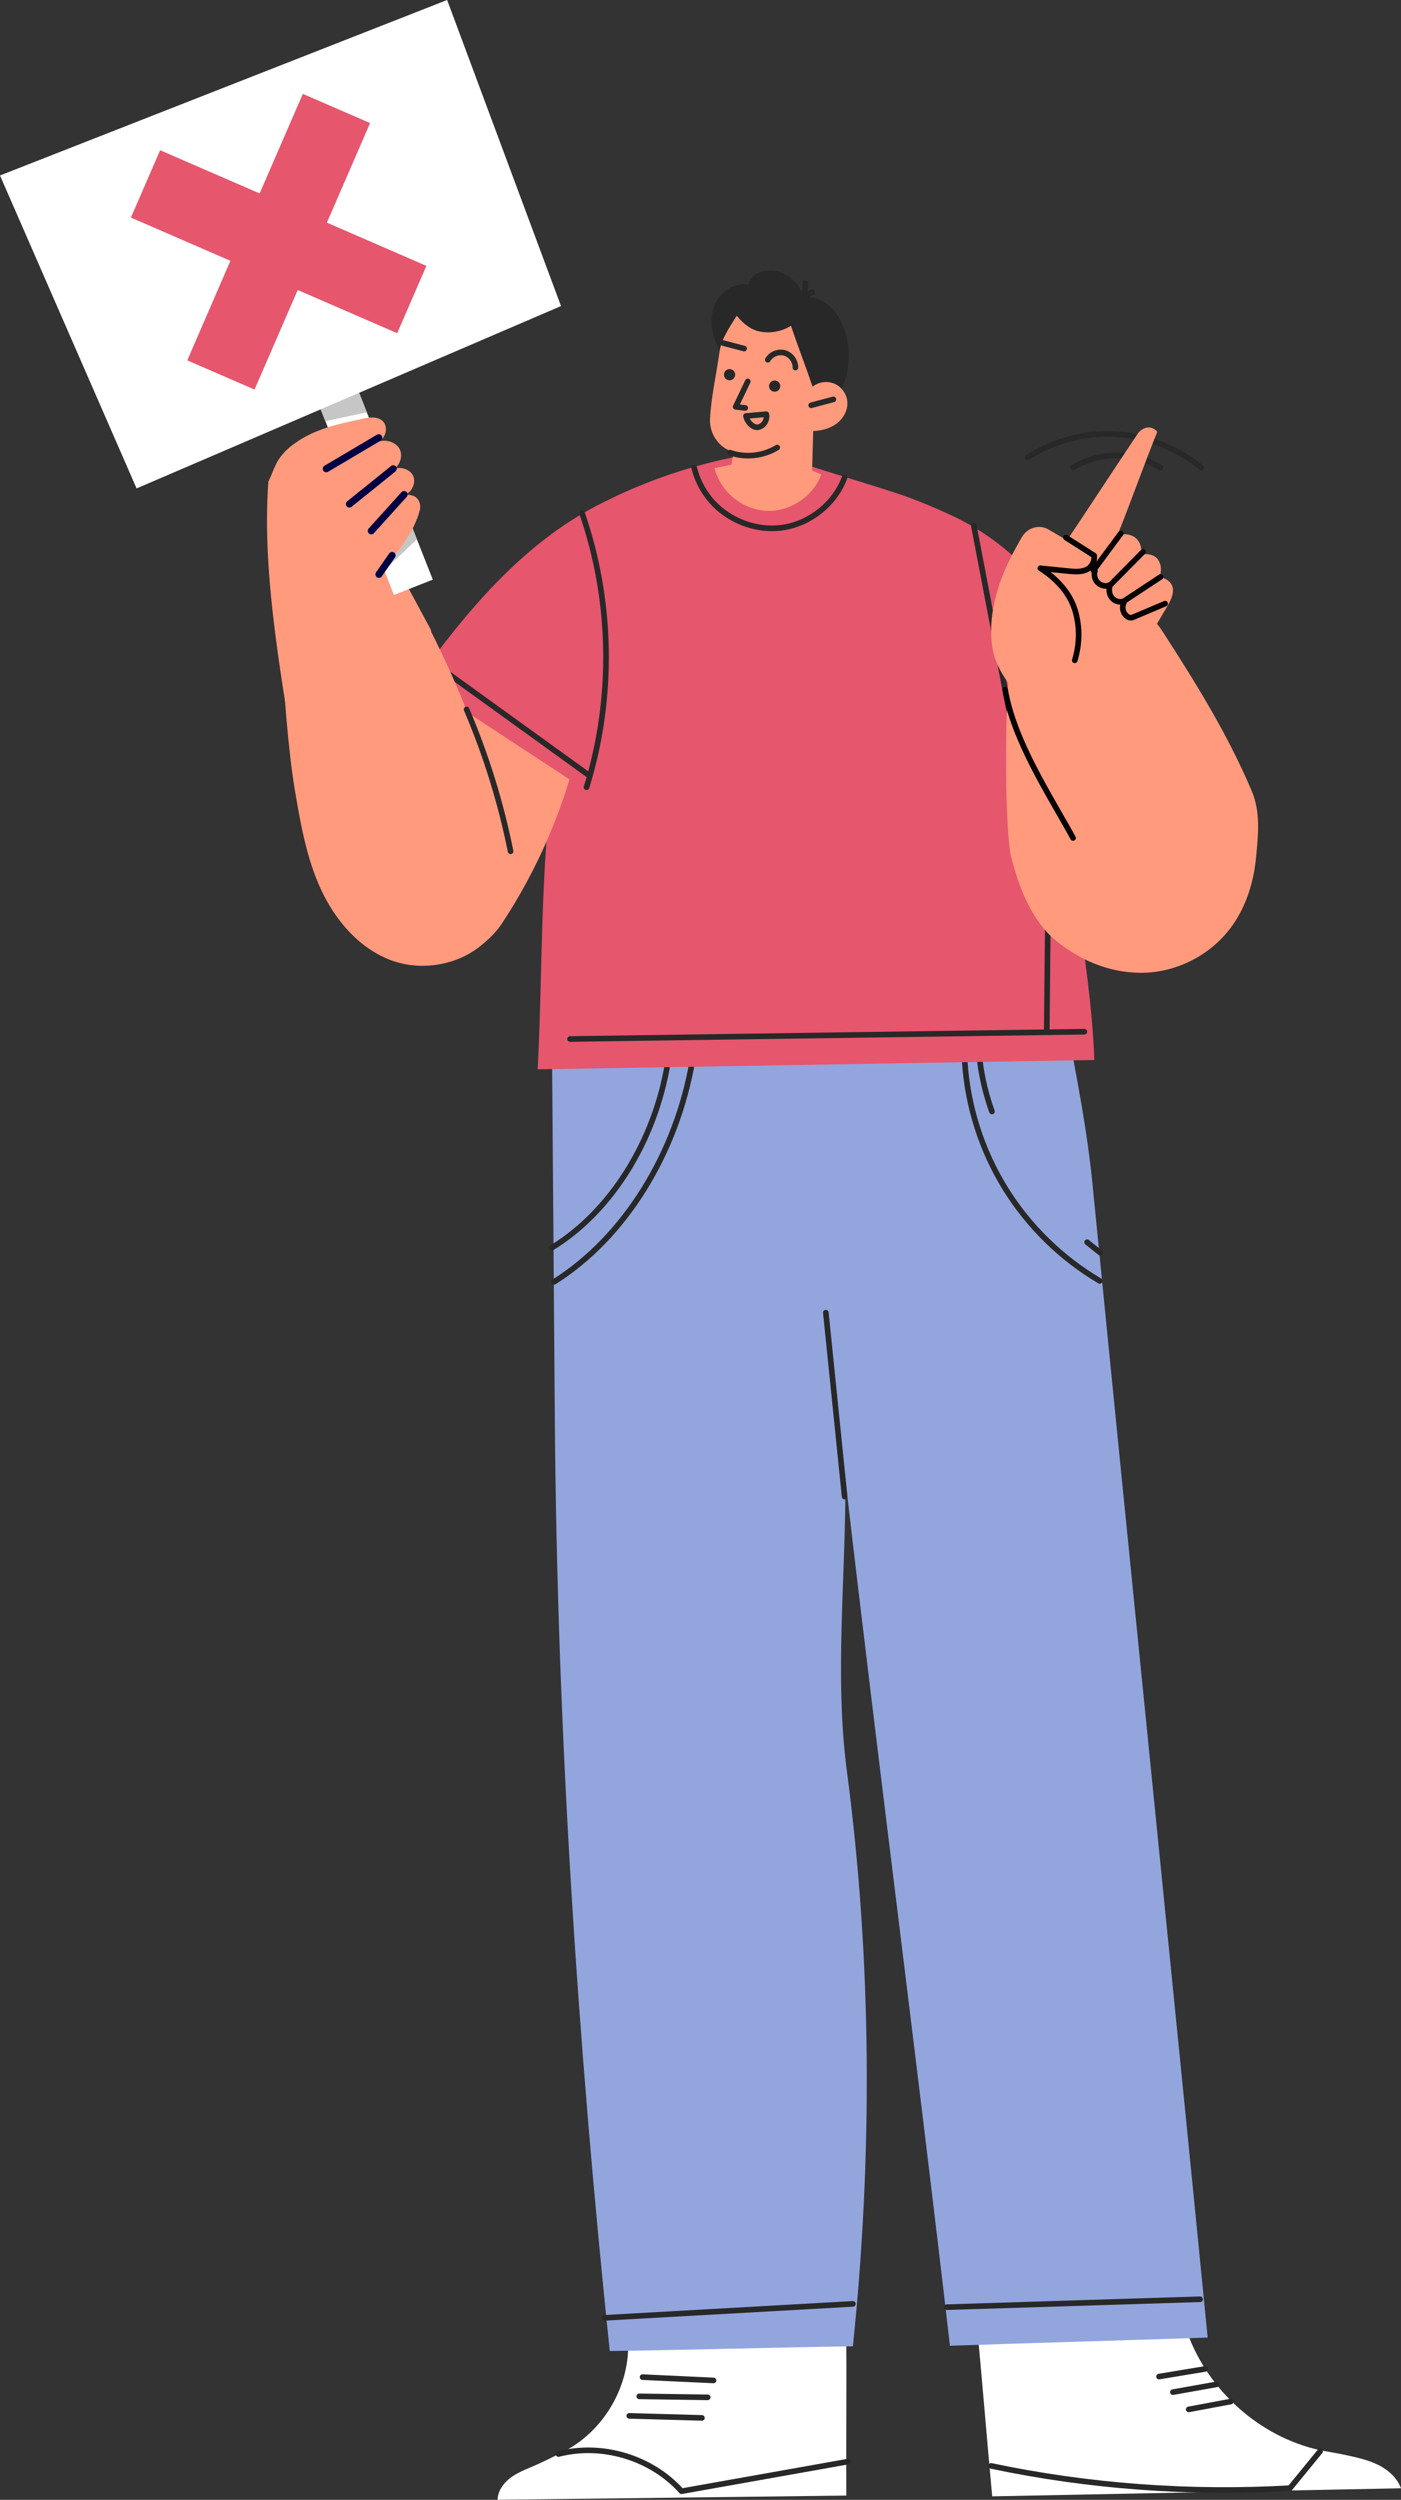
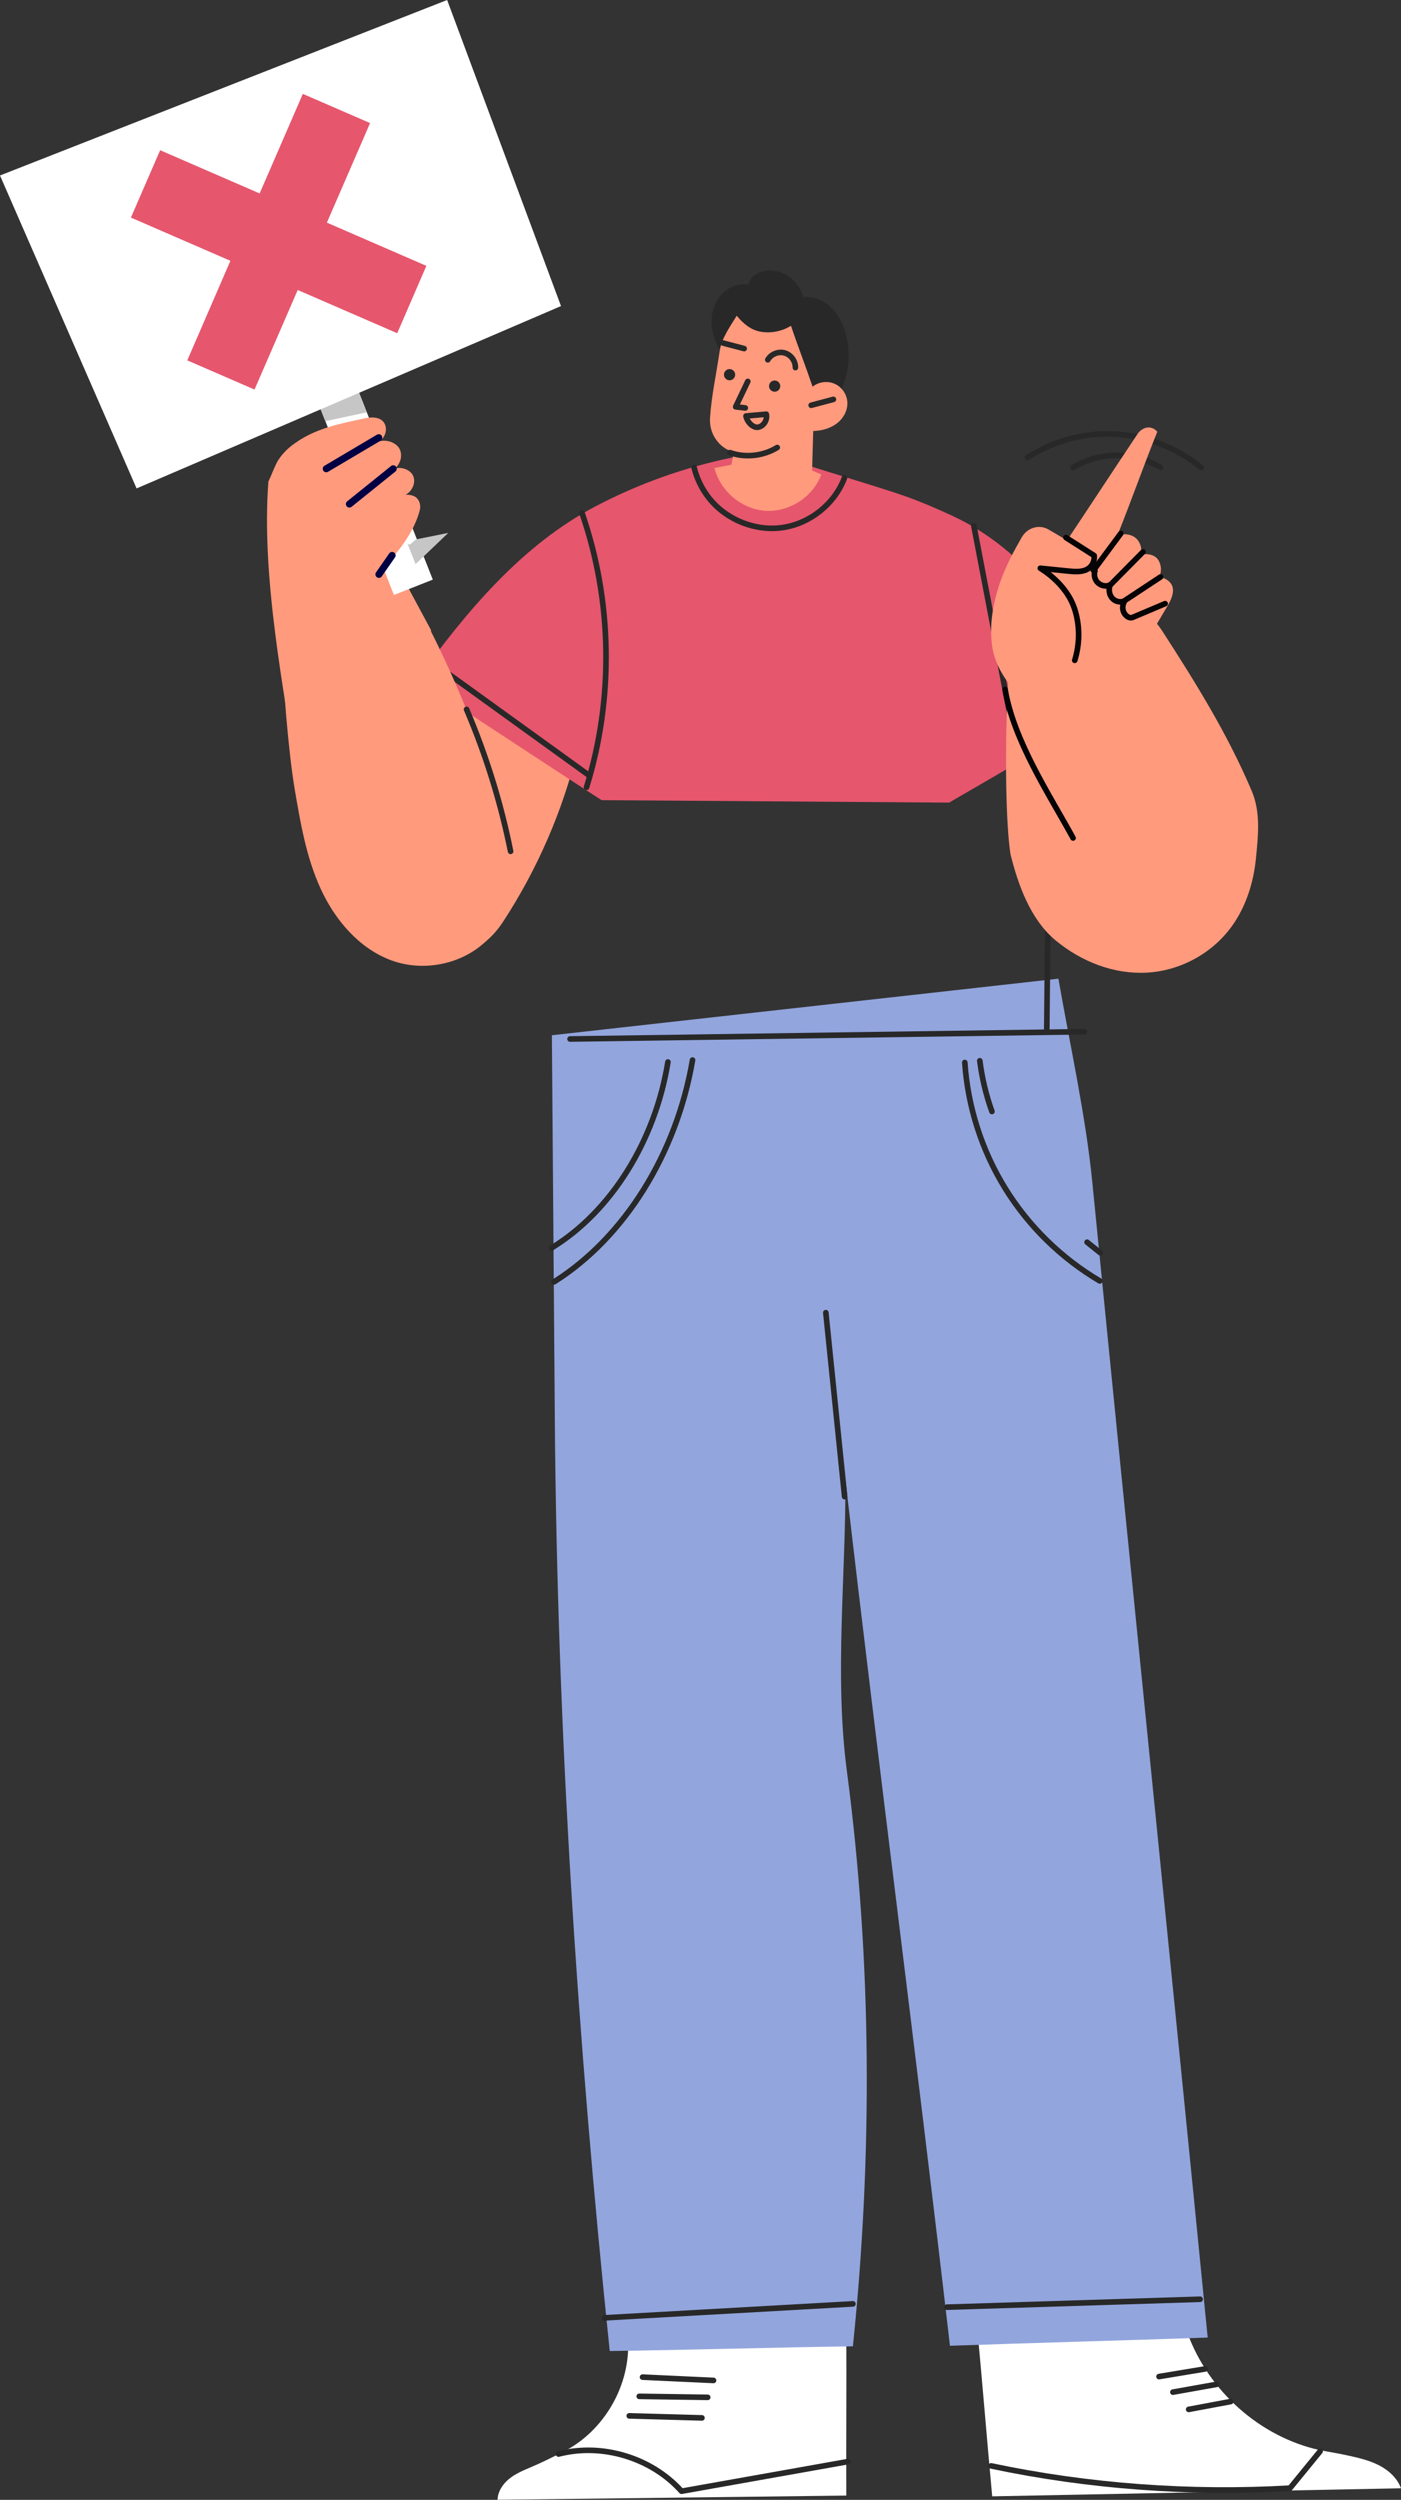
<svg xmlns="http://www.w3.org/2000/svg" id="Layer_2" data-name="Layer 2" viewBox="0 0 199.81 356.28">
  <rect x="0" y="0" width="199.81" height="356.28" fill="#333333" stroke="none" />
  <defs>
    <style> .cls-1 { fill: #fff; } .cls-2 { stroke: #282828; } .cls-2, .cls-3 { stroke-width: .8px; } .cls-2, .cls-3, .cls-4 { fill: none; stroke-linecap: round; stroke-linejoin: round; } .cls-3 { stroke: #060305; } .cls-5 { fill: #282828; } .cls-6 { fill: #92a5dd; } .cls-4 { stroke: #000042; } .cls-7 { fill: #ff9a7d; } .cls-8 { fill: #e6566d; } .cls-9 { fill: #c6c6c6; } </style>
  </defs>
  <g id="OBJECTS">
    <g>
      <g>
        <g>
          <path class="cls-1" d="m199.81,354.64c-.54-1.49-1.81-2.62-3.23-3.33s-2.98-1.05-4.53-1.39c-1.83-.4-3.6-.6-5.4-1.13-8.4-2.46-15.34-9.4-17.79-17.8-9.85.38-19.62.72-29.46,1.09.75,8.04,1.36,15.66,2.11,23.7l58.3-1.15Z" />
          <g>
            <path class="cls-2" d="m141.36,351.44c13.87,2.94,28.46,3.99,42.62,3.17,1.43-1.75,2.86-3.5,4.29-5.25" />
            <path class="cls-2" d="m165.3,338.71c2.19-.36,4.39-.73,6.58-1.09" />
            <path class="cls-2" d="m167.28,340.93c2.08-.37,4.15-.74,6.23-1.11" />
            <path class="cls-2" d="m169.53,343.39c2-.37,3.99-.75,5.99-1.12" />
          </g>
        </g>
        <g>
          <path class="cls-1" d="m70.96,356.28c.03-1.17.74-2.25,1.65-2.99s2.01-1.2,3.09-1.66c1.54-.64,3.09-1.43,4.59-2.18,5.88-2.93,9.7-9.57,9.27-16.13,10.43-.33,20.71-.91,31.14-1.24.04,7.88-.03,15.71,0,23.59l-49.74.6Z" />
          <g>
            <path class="cls-2" d="m79.66,349.75c6.22-1.61,13.26.52,17.54,5.3,7.83-1.39,15.89-2.83,23.73-4.22" />
            <path class="cls-2" d="m89.75,344.31c3.45.1,6.91.2,10.36.29" />
            <path class="cls-2" d="m91.17,341.53c3.25.05,6.51.09,9.76.14" />
            <path class="cls-2" d="m91.64,338.79c3.37.16,6.75.31,10.12.47" />
          </g>
        </g>
        <g>
          <path class="cls-6" d="m78.71,147.56c.14,18.27.28,36.55.42,54.82.34,44.4,3.23,88.52,7.83,132.69,11.77-.16,22.91-.51,34.68-.67,2.81-27.13,2.72-54.87-.85-81.92-1.81-13.69-.14-27.83-.22-41.64,4.78,41.33,10.13,82.15,14.91,123.48,12.47-.43,24.28-.74,36.76-1.17-5.39-54.65-11.06-109.96-16.45-164.62-.95-9.59-3.19-19.56-4.84-29.05l-72.21,8.06Z" />
          <g>
            <g>
              <path class="cls-2" d="m137.6,151.43c.43,6.33,2.43,12.55,5.77,17.95s8.01,9.96,13.48,13.18" />
              <path class="cls-2" d="m139.74,151.18c.31,2.46.89,4.89,1.73,7.23" />
              <path class="cls-2" d="m155.04,177.04l1.86,1.49" />
            </g>
            <g>
              <path class="cls-2" d="m79.02,182.69c10.01-6.29,17.47-18.23,19.75-31.61" />
              <path class="cls-2" d="m78.69,177.84c8.45-5.16,14.75-15.23,16.57-26.48" />
            </g>
            <path class="cls-2" d="m117.78,187.08c.89,8.74,1.78,17.48,2.68,26.22" />
            <path class="cls-2" d="m86.23,330.34l35.41-1.99" />
            <path class="cls-2" d="m135.05,328.82c12.04-.38,24.07-.75,36.11-1.13" />
          </g>
        </g>
        <g>
-           <path class="cls-8" d="m76.68,152.4c.81-15.27.24-31.67,2.98-46.71,11.28-3.7,25.06-6.23,36.91-7,11.85-.77,24.11,1.07,34.41,6.98.57,15.01,4.53,30.4,5.1,45.4l-79.39,1.33Z" />
          <g>
            <path class="cls-2" d="m149.62,113.2c-.12,11.85-.22,22.42-.33,33.58" />
            <path class="cls-2" d="m154.65,147.04c-31.45.45-55.9.8-73.35,1.04" />
          </g>
        </g>
        <path class="cls-7" d="m82.39,106.83c-2.13,8.74-5.77,17.12-10.71,24.64-1.34,2.04-3.45,3.93-5.81,4.56-2.36.63-4.99.17-6.99-1.24-1.87-1.32-3.14-3.38-3.82-5.56s-.83-4.51-.8-6.8c.12-10.46,3.89-20.83,10.49-28.94l17.65,13.34Z" />
        <g>
          <path class="cls-8" d="m85.8,114.04c-8.84-5.7-17.46-11.46-26.3-17.16,6.94-9.68,14.93-19.22,25.48-24.74,6.12-3.21,12.7-5.55,19.47-6.94.89,1.02,1.84,2,3.04,2.64s2.6.95,3.93.68c1.33-.27,2.56-1.18,3.03-2.45,4.51,1.48,8.93,2.75,13.43,4.23,2.64.87,5.15,1.93,7.68,3.09,5.44,2.48,10.22,6.37,13.77,11.19,3.77,5.12,8.31,9.59,12.36,14.5-8.69,5.03-17.63,10.28-26.33,15.31l-49.57-.35Z" />
          <g>
            <path class="cls-2" d="m98.99,66.63c.4,1.61,1.15,3.14,2.19,4.43,2.47,3.07,6.61,4.71,10.5,4.12s7.38-3.39,8.76-7.08" />
            <path class="cls-2" d="m83.01,73.13c4.33,12.52,4.56,26.42.64,39.07" />
            <path class="cls-2" d="m61.47,94.25c7.51,5.42,15.02,10.84,22.53,16.25" />
            <path class="cls-2" d="m138.89,74.93c2.21,11.55,4.41,23.09,6.62,34.64" />
            <path class="cls-2" d="m144.87,106.52c4.98-3.39,9.97-6.78,14.95-10.17" />
          </g>
        </g>
        <g>
          <g>
-             <path class="cls-2" d="m115.84,41.63l-1.42.77c.34-.63.49-1.37.41-2.08" />
            <path class="cls-5" d="m103.57,51.29c-.97-1.28-1.74-2.74-2-4.33-.26-1.58.03-3.29.98-4.58.95-1.29,2.62-2.09,4.2-1.81.1-.72.58-1.2,1.2-1.57s1.37-.5,2.1-.45c2.09.12,4.01,1.74,4.49,3.78,1.43-.11,2.85.41,3.89,1.39s1.73,2.3,2.14,3.67c.67,2.25.63,4.71-.11,6.94-.74,2.23-2.19,4.22-4.08,5.62l-12.82-8.65Z" />
          </g>
          <g>
            <path class="cls-7" d="m105.07,45c-.95,1.55-2.17,3.23-2.43,5.03-.46,3.22-1.18,6.36-1.38,9.61-.06,1.07.25,2.15.87,3.02.62.87,1.47,1.48,2.5,1.77-.08.58-.22,1.21-.31,1.8l-2.42.47c.8,3.3,3.91,5.91,7.31,6.1,3.39.2,6.75-1.99,7.93-5.18-.43-.17-.89-.39-1.32-.56.04-1.88.12-3.75.16-5.63,1.19-.04,2.39-.35,3.34-1.06.95-.71,1.6-1.87,1.53-3.06-.07-1.11-.79-2.16-1.81-2.61s-2.28-.29-3.15.41c-.99-2.93-2.1-5.75-3.08-8.68-1.25.78-2.79,1.09-4.25.86-1.46-.23-2.55-1.16-3.49-2.29Z" />
            <g>
              <circle class="cls-5" cx="110.48" cy="55.03" r=".8" />
              <circle class="cls-5" cx="104.05" cy="53.4" r=".8" />
              <path class="cls-2" d="m113.44,52.39c.02-.93-.64-1.84-1.54-2.09s-1.94.17-2.4.98" />
              <path class="cls-2" d="m106.13,49.68l-3.01-.79" />
              <path class="cls-2" d="m106.65,54.36c-.58,1.21-1.15,2.41-1.73,3.62.46.05.91.11,1.37.16" />
              <path class="cls-2" d="m106.39,59.29c.97-.09,1.93-.17,2.9-.26.18.79-.34,1.69-1.13,1.85s-1.63-.79-1.77-1.59Z" />
            </g>
            <g>
              <path class="cls-2" d="m118.86,56.92c-1.06.28-2.11.56-3.17.84" />
              <path class="cls-2" d="m110.85,63.78c-2,1.22-4.54,1.5-6.75.73" />
            </g>
          </g>
        </g>
        <g>
          <path class="cls-7" d="m56.56,81.06c-1.83-3.04-3.79-6.22-6.89-7.95-2.19-1.22-4.91-1.69-7.41-1.45-3.95.38-1.87,31.15-.23,40.81.82,4.84,1.66,9.75,3.71,14.21s5.49,8.51,10.1,10.2c5.34,1.96,12.02.09,15.07-4.71,1.61-2.53,2.16-5.63,2.04-8.63-.12-3-.88-5.93-1.72-8.82-3.39-11.66-8.43-23.25-14.68-33.66Z" />
          <path class="cls-2" d="m66.54,101.1c2.78,6.51,4.89,13.3,6.28,20.23" />
        </g>
        <g>
          <path class="cls-2" d="m146.54,65.2c1.64-1.05,5.82-3.42,11.62-3.36,6.99.07,11.74,3.64,13.15,4.79" />
          <path class="cls-2" d="m153.04,66.63c.93-.56,3.14-1.72,6.19-1.73,3.1-.01,5.35,1.17,6.28,1.73" />
          <g>
            <path class="cls-7" d="m146.68,84.35c7.01,6.77,13.75-2.68,19.14,5.67,4.72,7.31,9.26,14.59,12.71,22.73,1.27,3.01.92,6.26.59,9.61s-1.37,6.67-3.26,9.4c-2.87,4.14-7.58,6.6-12.28,6.86-4.7.26-9.32-1.54-13-4.57s-5.43-8.13-6.46-12.3c-1.32-8.18-.65-40.5,2.56-37.39Z" />
            <path class="cls-3" d="m143.35,98.28c1.24,7.31,6.29,14.95,9.69,21.15" />
          </g>
          <g>
            <path class="cls-7" d="m147.43,100.62c-2.64-1.39-5.35-5.04-5.87-8.15-.54-3.2.04-6.56,1.13-9.64.78-2.19,1.87-4.22,3.01-6.22.81-1.42,2.5-1.92,3.83-1.15l2.65,1.55c3.34-5,6.73-10.18,10.07-15.18.31-.47.86-.84,1.39-.9s1.08.18,1.41.61c-1.98,4.92-3.74,9.93-5.72,14.85.76-.44,1.94-.28,2.61.26s.99,1.53.78,2.42c.82-.23,1.9-.05,2.41.65s.59,1.74.19,2.55c.84.02,1.83.68,1.95,1.57.13.94-.37,1.86-.85,2.67-1.02,1.72-2.03,3.44-3.05,5.16-1.34,2.26-2.3,5.03-3.91,7.07s-3.88,3.66-6.34,3.8c-1.89.11-3.93-.99-5.69-1.93Z" />
            <path class="cls-3" d="m152.03,76.62l4.02,2.56c.1.89-.4,1.73-1.19,2.05s-1.66.24-2.49.16c-1.33-.13-2.67-.27-4-.4,2.03,1.26,4.01,3.25,4.83,5.62.82,2.37.84,5.06.08,7.5" />
            <g>
              <path class="cls-3" d="m165.51,82.23c-1.76,1.16-3.53,2.33-5.29,3.49" />
              <path class="cls-3" d="m163.01,78.66c-1.59,1.61-3.18,3.21-4.77,4.82" />
              <path class="cls-3" d="m159.84,76.04c-1.3,1.75-2.6,3.51-3.9,5.26" />
              <path class="cls-3" d="m160.15,85.73c-.59.15-1.24-.08-1.61-.58s-.45-1.23-.2-1.82c-.53.34-1.26.16-1.72-.24-.47-.4-.66-1.13-.46-1.74" />
              <path class="cls-3" d="m166.17,86.03c-1.54.65-3.08,1.31-4.63,1.96-.46.2-.99-.2-1.23-.65s-.25-1.04,0-1.51" />
            </g>
          </g>
        </g>
      </g>
      <g>
        <path class="cls-7" d="m65.29,102.38c-2.28-3.85-3.76-5.52-3.82-12.58l-15.1-28.05.15-.13c-4.07.3-6.43,3.05-7.11,4.45-.52,1.07-.61,1.48-1.13,2.55-1.05,13.77,2.29,30.14,4.17,42.59.65,4.31,2.68,9.4,5.87,12.36,3.2,2.96,3.52,2.98,7.87,2.67,4.35-.32,5.41,6.24,8.48,3.14,4.28-4.31,4.57-4.86,7.34-7.57-6.11-6.36-5.79-12.13-6.73-19.44Z" />
        <g>
          <g>
            <g>
              <rect class="cls-1" x="43.73" y="19.35" width="5.96" height="66.68" transform="translate(-16.08 20.83) rotate(-21.54)" />
              <polygon class="cls-9" points="46.4 60.03 52.31 58.76 37.24 20.58 31.69 22.77 46.4 60.03" />
              <polygon class="cls-1" points="0 25.01 19.48 69.61 80.01 43.62 63.77 0 0 25.01" />
            </g>
-             <path class="cls-9" d="m59.45,76.85l-.93-2.36-3.54,3.26c-.61.24-.93,1.08-1.34.62l1.16,2.93,4.66-4.45Z" />
+             <path class="cls-9" d="m59.45,76.85c-.61.24-.93,1.08-1.34.62l1.16,2.93,4.66-4.45Z" />
          </g>
          <polygon class="cls-8" points="60.81 37.89 46.62 31.73 52.78 17.54 43.19 13.38 37.03 27.57 22.84 21.41 18.67 31.01 32.86 37.17 26.71 51.36 36.3 55.52 42.46 41.33 56.65 47.49 60.81 37.89" />
        </g>
        <path class="cls-7" d="m52.22,59.59c1.01-.22,2.13-.08,2.6.73.47.81.16,1.99-.69,2.58,1.06-.3,2.38.19,2.85,1.07.47.89.17,2.12-.68,2.81,1.03-.3,2.3.2,2.65,1.11.36.91-.14,2.1-1.09,2.61.62,0,1.29.12,1.66.57.37.44.5,1.06.35,1.64-.77,3.01-2.93,5.78-5.11,8.18l-12.32-17.98c2.97-1.99,6.41-2.6,9.77-3.33Z" />
        <line class="cls-4" x1="54.04" y1="81.86" x2="55.92" y2="79.16" />
-         <line class="cls-4" x1="52.95" y1="75.66" x2="57.63" y2="70.48" />
        <line class="cls-4" x1="56.08" y1="66.81" x2="49.83" y2="71.84" />
        <line class="cls-4" x1="54.02" y1="62.38" x2="46.53" y2="66.81" />
      </g>
    </g>
  </g>
</svg>